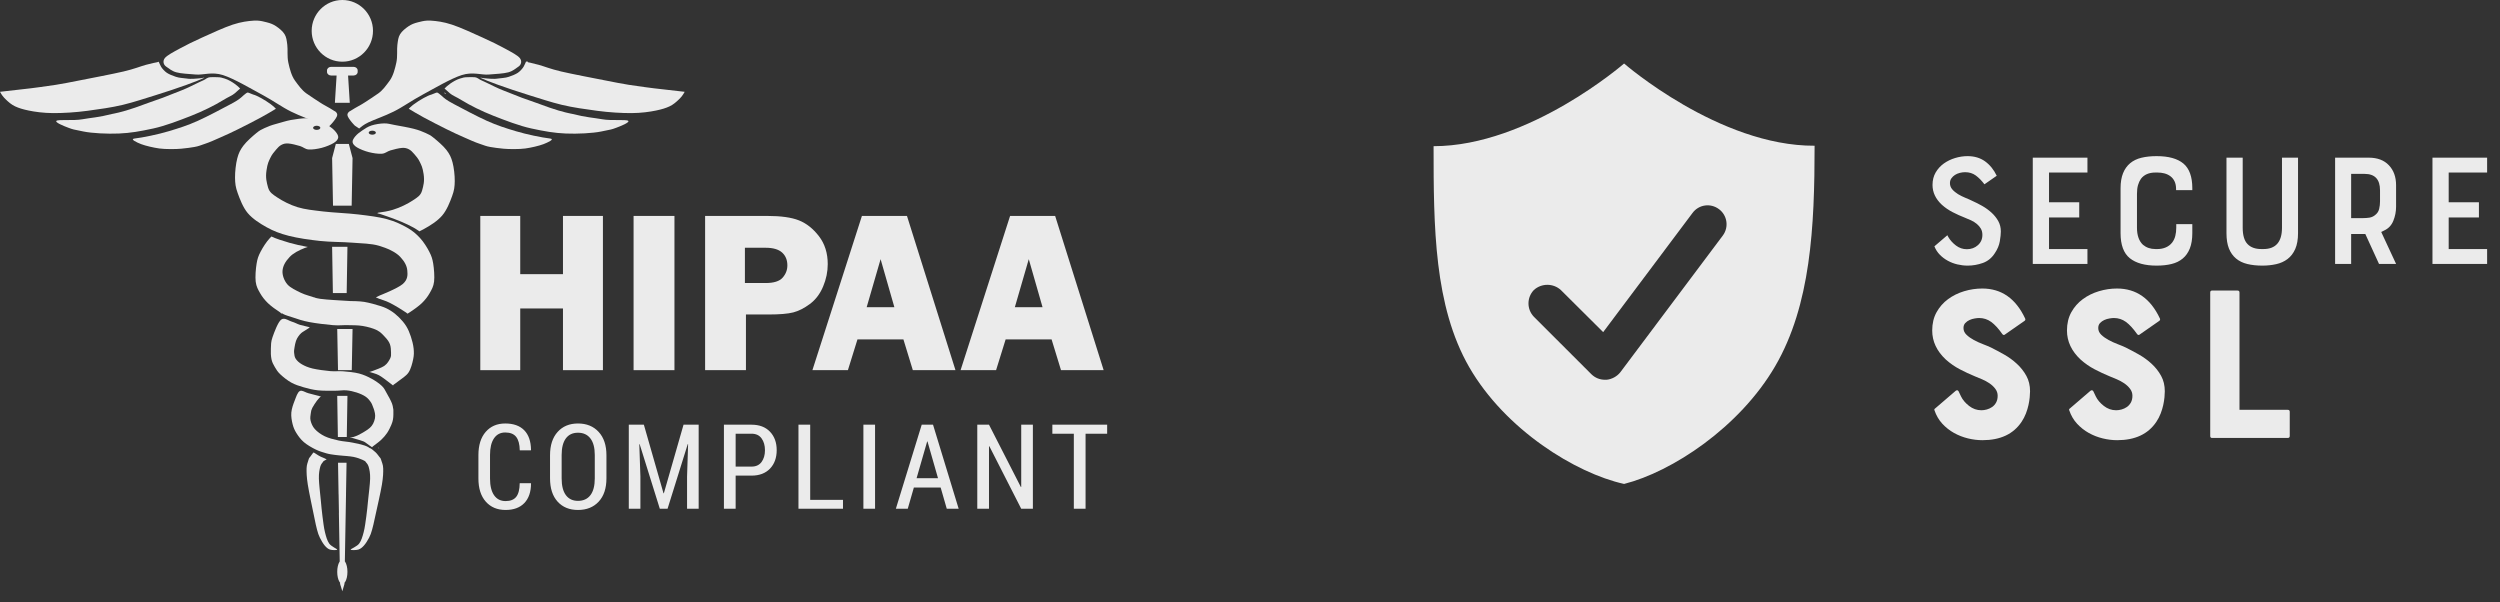
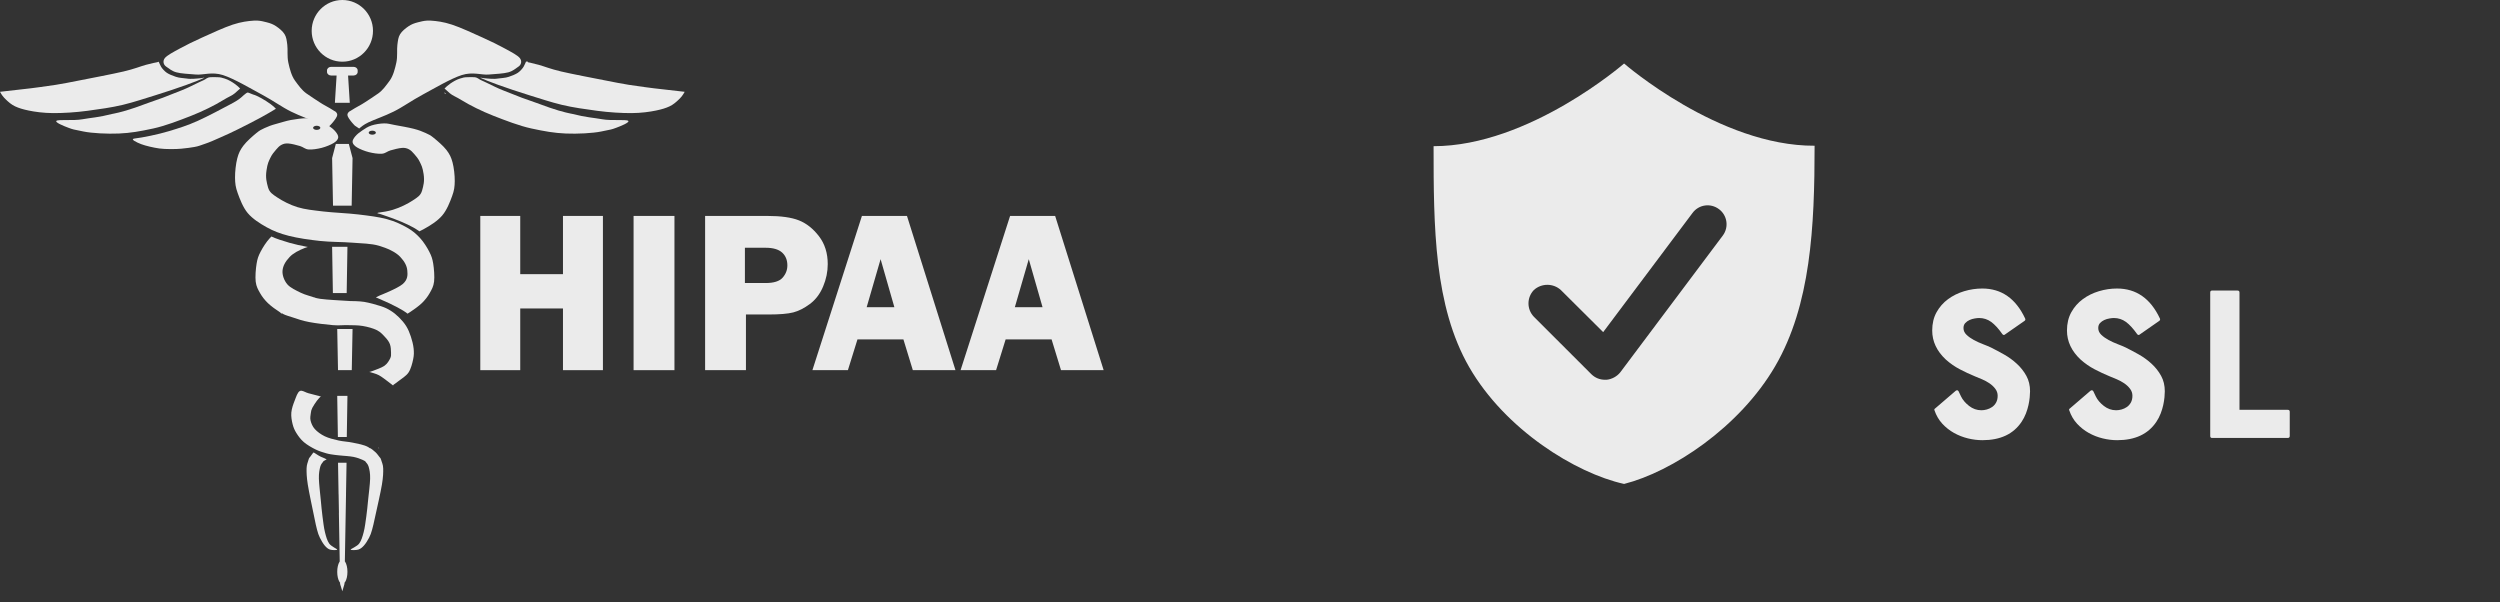
<svg xmlns="http://www.w3.org/2000/svg" width="137px" height="33px" viewBox="0 0 137 33" version="1.1">
  <rect x="0" y="0" width="137" height="33" fill="#333333" stroke="none" />
  <title>Group 14</title>
  <desc>Created with Sketch.</desc>
  <g id="Page-1" stroke="none" stroke-width="1" fill="none" fill-rule="evenodd" opacity="0.9">
    <g id="blob" transform="translate(-1032, -554)" fill="#FFFFFF">
      <g id="Group-14" transform="translate(1032, 554)">
        <g id="Group-10" transform="translate(78.56, 3.48)" fill-rule="nonzero">
          <path d="M10.44,0 C10.44,0 5.233,4.531 0,4.531 C0,8.96 0.026,13.286 1.953,16.64 C3.931,20.07 7.784,22.451 10.44,23.04 C13.07,22.374 16.766,19.942 18.719,16.589 C20.672,13.235 20.88,8.96 20.88,4.506 C15.647,4.531 10.44,0 10.44,0 Z M15.855,9.421 L10.232,16.922 C10.049,17.152 9.763,17.306 9.477,17.331 C9.451,17.331 9.425,17.331 9.399,17.331 C9.112,17.331 8.852,17.229 8.644,17.024 L5.493,13.875 C5.103,13.466 5.103,12.826 5.493,12.416 C5.91,12.032 6.561,12.032 6.977,12.416 L9.294,14.72 L14.189,8.192 C14.527,7.731 15.178,7.629 15.647,7.987 C16.09,8.32 16.194,8.96 15.855,9.421 Z" id="Shape" />
          <path d="M30.545,15.563 C30.773,15.677 31.014,15.806 31.267,15.948 C31.52,16.091 31.752,16.26 31.964,16.456 C32.177,16.652 32.35,16.872 32.485,17.117 C32.619,17.362 32.687,17.644 32.687,17.962 C32.687,18.052 32.68,18.162 32.668,18.292 C32.656,18.423 32.634,18.564 32.601,18.715 C32.568,18.866 32.521,19.021 32.46,19.18 C32.399,19.339 32.319,19.492 32.221,19.639 C31.773,20.308 31.059,20.642 30.079,20.642 C29.818,20.642 29.553,20.61 29.284,20.544 C29.015,20.479 28.76,20.379 28.519,20.245 C28.278,20.11 28.064,19.941 27.876,19.737 C27.689,19.533 27.546,19.288 27.448,19.002 C27.432,18.961 27.444,18.929 27.485,18.904 L28.611,17.937 C28.676,17.888 28.729,17.897 28.77,17.962 C28.786,17.994 28.804,18.033 28.825,18.078 C28.845,18.123 28.872,18.178 28.904,18.243 C28.994,18.431 29.141,18.604 29.345,18.764 C29.549,18.923 29.773,19.002 30.018,19.002 C30.116,19.002 30.216,18.988 30.318,18.959 C30.42,18.931 30.516,18.886 30.606,18.825 C30.696,18.764 30.769,18.682 30.826,18.58 C30.883,18.478 30.912,18.354 30.912,18.207 C30.912,18.068 30.869,17.941 30.783,17.827 C30.698,17.713 30.591,17.613 30.465,17.527 C30.339,17.442 30.204,17.368 30.061,17.307 C29.918,17.246 29.786,17.191 29.663,17.142 C29.386,17.028 29.11,16.899 28.837,16.756 C28.564,16.613 28.309,16.436 28.072,16.224 C27.574,15.759 27.325,15.228 27.325,14.633 C27.325,14.249 27.405,13.914 27.564,13.629 C27.723,13.343 27.933,13.105 28.194,12.913 C28.456,12.721 28.749,12.576 29.076,12.478 C29.402,12.38 29.733,12.331 30.067,12.331 C31.12,12.331 31.903,12.878 32.417,13.972 C32.442,14.029 32.43,14.074 32.381,14.106 L31.291,14.865 C31.25,14.89 31.21,14.877 31.169,14.828 C30.957,14.526 30.753,14.304 30.557,14.161 C30.361,14.019 30.141,13.947 29.896,13.947 C29.831,13.947 29.749,13.955 29.651,13.972 C29.553,13.988 29.459,14.016 29.37,14.057 C29.28,14.098 29.202,14.153 29.137,14.223 C29.072,14.292 29.039,14.384 29.039,14.498 C29.039,14.637 29.094,14.759 29.204,14.865 C29.314,14.971 29.449,15.067 29.608,15.153 C29.767,15.238 29.933,15.314 30.104,15.379 C30.275,15.444 30.422,15.506 30.545,15.563 Z M37.929,15.563 C38.158,15.677 38.399,15.806 38.652,15.948 C38.904,16.091 39.137,16.26 39.349,16.456 C39.561,16.652 39.735,16.872 39.869,17.117 C40.004,17.362 40.071,17.644 40.071,17.962 C40.071,18.052 40.065,18.162 40.053,18.292 C40.041,18.423 40.018,18.564 39.986,18.715 C39.953,18.866 39.906,19.021 39.845,19.18 C39.784,19.339 39.704,19.492 39.606,19.639 C39.157,20.308 38.443,20.642 37.464,20.642 C37.203,20.642 36.938,20.61 36.669,20.544 C36.399,20.479 36.144,20.379 35.904,20.245 C35.663,20.11 35.449,19.941 35.261,19.737 C35.073,19.533 34.931,19.288 34.833,19.002 C34.816,18.961 34.829,18.929 34.869,18.904 L35.995,17.937 C36.061,17.888 36.114,17.897 36.155,17.962 C36.171,17.994 36.189,18.033 36.21,18.078 C36.23,18.123 36.257,18.178 36.289,18.243 C36.379,18.431 36.526,18.604 36.73,18.764 C36.934,18.923 37.158,19.002 37.403,19.002 C37.501,19.002 37.601,18.988 37.703,18.959 C37.805,18.931 37.901,18.886 37.991,18.825 C38.08,18.764 38.154,18.682 38.211,18.58 C38.268,18.478 38.297,18.354 38.297,18.207 C38.297,18.068 38.254,17.941 38.168,17.827 C38.082,17.713 37.976,17.613 37.85,17.527 C37.723,17.442 37.589,17.368 37.446,17.307 C37.303,17.246 37.17,17.191 37.048,17.142 C36.771,17.028 36.495,16.899 36.222,16.756 C35.949,16.613 35.694,16.436 35.457,16.224 C34.959,15.759 34.71,15.228 34.71,14.633 C34.71,14.249 34.79,13.914 34.949,13.629 C35.108,13.343 35.318,13.105 35.579,12.913 C35.84,12.721 36.134,12.576 36.461,12.478 C36.787,12.38 37.117,12.331 37.452,12.331 C38.505,12.331 39.288,12.878 39.802,13.972 C39.827,14.029 39.814,14.074 39.765,14.106 L38.676,14.865 C38.635,14.89 38.594,14.877 38.554,14.828 C38.341,14.526 38.137,14.304 37.942,14.161 C37.746,14.019 37.525,13.947 37.281,13.947 C37.215,13.947 37.134,13.955 37.036,13.972 C36.938,13.988 36.844,14.016 36.754,14.057 C36.665,14.098 36.587,14.153 36.522,14.223 C36.456,14.292 36.424,14.384 36.424,14.498 C36.424,14.637 36.479,14.759 36.589,14.865 C36.699,14.971 36.834,15.067 36.993,15.153 C37.152,15.238 37.317,15.314 37.489,15.379 C37.66,15.444 37.807,15.506 37.929,15.563 Z M44.053,12.442 C44.127,12.442 44.164,12.478 44.164,12.552 L44.164,18.978 L46.807,18.978 C46.881,18.978 46.918,19.014 46.918,19.088 L46.918,20.41 C46.918,20.483 46.881,20.52 46.807,20.52 L42.658,20.52 C42.593,20.52 42.56,20.483 42.56,20.41 L42.56,12.552 C42.56,12.478 42.593,12.442 42.658,12.442 L44.053,12.442 Z" id="SSL" />
-           <path d="M30.758,10.392 C30.59,10.655 30.37,10.834 30.099,10.931 C29.827,11.027 29.551,11.076 29.27,11.076 C29.083,11.076 28.896,11.054 28.709,11.01 C28.521,10.967 28.345,10.899 28.18,10.809 C28.014,10.719 27.868,10.608 27.74,10.477 C27.612,10.346 27.514,10.193 27.445,10.018 L28.156,9.41 L28.203,9.503 C28.309,9.684 28.451,9.842 28.629,9.976 C28.807,10.11 29.005,10.177 29.223,10.177 C29.46,10.177 29.662,10.104 29.827,9.957 C29.992,9.811 30.075,9.622 30.075,9.391 C30.075,9.26 30.047,9.146 29.991,9.049 C29.935,8.953 29.861,8.867 29.771,8.792 C29.68,8.717 29.576,8.652 29.457,8.595 C29.339,8.539 29.214,8.486 29.083,8.436 C28.89,8.361 28.682,8.268 28.461,8.155 C28.239,8.043 28.038,7.906 27.857,7.744 C27.514,7.425 27.342,7.063 27.342,6.658 C27.342,6.396 27.4,6.166 27.515,5.97 C27.631,5.773 27.78,5.61 27.964,5.478 C28.149,5.347 28.354,5.248 28.582,5.179 C28.81,5.11 29.036,5.076 29.261,5.076 C29.635,5.076 29.955,5.171 30.22,5.361 C30.485,5.552 30.699,5.815 30.861,6.152 L30.187,6.62 C30.038,6.421 29.88,6.26 29.715,6.138 C29.549,6.017 29.354,5.956 29.13,5.956 C29.036,5.956 28.939,5.968 28.84,5.993 C28.74,6.018 28.651,6.056 28.573,6.106 C28.495,6.156 28.429,6.218 28.376,6.293 C28.323,6.368 28.297,6.455 28.297,6.555 C28.297,6.686 28.34,6.801 28.428,6.901 C28.515,7.001 28.621,7.088 28.746,7.163 C28.871,7.238 29.007,7.305 29.153,7.365 C29.3,7.424 29.429,7.482 29.542,7.538 C29.71,7.613 29.885,7.701 30.066,7.804 C30.247,7.907 30.414,8.028 30.567,8.165 C30.719,8.302 30.844,8.457 30.941,8.628 C31.038,8.8 31.086,8.992 31.086,9.204 C31.086,9.341 31.067,9.52 31.03,9.742 C30.992,9.963 30.902,10.18 30.758,10.392 Z M33.726,7.603 L35.382,7.603 L35.382,8.436 L33.726,8.436 L33.726,10.168 L35.832,10.168 L35.832,10.982 L32.836,10.982 L32.836,5.16 L35.832,5.16 L35.832,5.975 L33.726,5.975 L33.726,7.603 Z M39.669,5.975 L39.557,5.975 C39.201,5.975 38.936,6.09 38.761,6.321 C38.693,6.421 38.64,6.536 38.602,6.667 C38.565,6.798 38.546,6.957 38.546,7.145 L38.546,8.998 C38.546,9.416 38.655,9.728 38.874,9.934 C39.061,10.09 39.288,10.168 39.557,10.168 L39.669,10.168 C39.831,10.168 39.983,10.138 40.123,10.079 C40.263,10.02 40.38,9.931 40.474,9.812 C40.555,9.706 40.613,9.584 40.647,9.447 C40.682,9.31 40.699,9.16 40.699,8.998 L40.699,8.801 L41.579,8.801 L41.579,9.297 C41.579,9.628 41.533,9.907 41.443,10.135 C41.352,10.363 41.223,10.547 41.054,10.687 C40.886,10.828 40.682,10.928 40.441,10.987 C40.201,11.046 39.928,11.076 39.622,11.076 C38.98,11.076 38.49,10.94 38.153,10.669 C37.816,10.397 37.647,9.94 37.647,9.297 L37.647,6.836 C37.647,6.511 37.693,6.237 37.783,6.012 C37.874,5.787 38.003,5.605 38.172,5.464 C38.34,5.324 38.546,5.224 38.789,5.165 C39.033,5.106 39.31,5.076 39.622,5.076 C40.278,5.076 40.767,5.212 41.092,5.483 C41.416,5.755 41.579,6.205 41.579,6.836 L41.579,6.939 L40.689,6.939 L40.689,6.882 C40.689,6.714 40.661,6.572 40.605,6.457 C40.549,6.341 40.473,6.248 40.376,6.176 C40.279,6.104 40.17,6.053 40.048,6.021 C39.927,5.99 39.8,5.975 39.669,5.975 Z M47.372,9.297 C47.372,9.647 47.321,9.937 47.218,10.168 C47.115,10.399 46.975,10.581 46.797,10.715 C46.619,10.85 46.411,10.943 46.174,10.996 C45.937,11.049 45.684,11.076 45.416,11.076 C45.11,11.076 44.836,11.046 44.592,10.987 C44.349,10.928 44.143,10.828 43.975,10.687 C43.806,10.547 43.677,10.364 43.586,10.14 C43.496,9.915 43.451,9.634 43.451,9.297 L43.451,5.16 L44.34,5.16 L44.34,8.998 C44.34,9.41 44.427,9.708 44.602,9.892 C44.777,10.076 45.029,10.168 45.36,10.168 L45.472,10.168 C46.152,10.168 46.493,9.778 46.493,8.998 L46.493,5.16 L47.372,5.16 L47.372,9.297 Z M51.809,10.982 L51.06,9.344 L50.283,9.344 L50.283,10.982 L49.404,10.982 L49.404,5.16 L51.247,5.16 C51.722,5.16 52.09,5.299 52.352,5.577 C52.614,5.854 52.745,6.218 52.745,6.667 L52.745,7.847 C52.745,8.115 52.695,8.372 52.595,8.619 C52.495,8.865 52.33,9.042 52.099,9.148 L51.931,9.232 L52.745,10.982 L51.809,10.982 Z M51.023,6.049 L50.283,6.049 L50.283,8.474 L50.892,8.474 C51.048,8.474 51.18,8.464 51.29,8.446 C51.399,8.427 51.497,8.383 51.584,8.315 C51.709,8.221 51.787,8.106 51.818,7.968 C51.85,7.831 51.865,7.694 51.865,7.556 L51.865,6.948 C51.865,6.349 51.584,6.049 51.023,6.049 Z M55.628,7.603 L57.285,7.603 L57.285,8.436 L55.628,8.436 L55.628,10.168 L57.734,10.168 L57.734,10.982 L54.739,10.982 L54.739,5.16 L57.734,5.16 L57.734,5.975 L55.628,5.975 L55.628,7.603 Z" id="SECURE" />
        </g>
        <g id="Group-12">
          <g id="Group-11">
            <polyline id="Fill-1" points="28.509 16.904 30.851 16.904 30.851 20.285 33.04 20.285 33.04 11.833 30.851 11.833 30.851 15.024 28.509 15.024 28.509 11.833 26.32 11.833 26.32 20.285 28.509 20.285 28.509 16.904" />
            <polygon id="Fill-2" points="34.72 20.285 36.96 20.285 36.96 11.833 34.72 11.833" />
            <path d="M48.257,14.202 L49.012,16.836 L47.493,16.836 L48.257,14.202 Z M46.465,20.285 L46.989,18.599 L49.507,18.599 L50.023,20.285 L52.36,20.285 L49.702,11.833 L47.233,11.833 L44.52,20.285 L46.465,20.285 L46.465,20.285 Z" id="Fill-12" />
            <path d="M56.377,14.202 L57.132,16.836 L55.613,16.836 L56.377,14.202 Z M55.109,18.599 L57.627,18.599 L58.143,20.285 L60.48,20.285 L57.822,11.833 L55.353,11.833 L52.64,20.285 L54.585,20.285 L55.109,18.599 L55.109,18.599 Z" id="Fill-13" />
            <path d="M42.888,15.216 C42.715,15.412 42.405,15.51 41.96,15.51 L40.821,15.51 L40.821,13.577 L41.954,13.577 C42.363,13.577 42.664,13.664 42.858,13.838 C43.051,14.013 43.148,14.248 43.148,14.543 C43.148,14.796 43.061,15.02 42.888,15.216 Z M45.36,14.473 C45.36,13.871 45.199,13.362 44.879,12.945 C44.558,12.529 44.193,12.239 43.783,12.077 C43.373,11.914 42.794,11.833 42.046,11.833 L38.64,11.833 L38.64,20.285 L40.878,20.285 L40.878,17.234 L42.121,17.234 C42.727,17.234 43.177,17.196 43.471,17.12 C43.765,17.044 44.068,16.891 44.38,16.659 C44.693,16.427 44.934,16.11 45.104,15.708 C45.275,15.305 45.36,14.894 45.36,14.473 L45.36,14.473 Z" id="Fill-14" />
            <path d="M18.524,25.357 L18.991,25.357 L18.961,27.091 L18.962,27.091 L18.898,30.765 L18.916,30.788 C18.991,30.907 19.04,31.109 19.04,31.337 C19.04,31.566 18.991,31.768 18.916,31.887 L18.878,31.936 L18.877,32 L18.76,32.4 L18.638,32 L18.637,31.93 L18.603,31.887 C18.529,31.768 18.48,31.566 18.48,31.337 C18.48,31.109 18.529,30.907 18.603,30.788 L18.617,30.771 L18.571,28.098 L18.574,28.098 L18.556,27.096 L18.554,27.096 L18.524,25.357" id="Fill-15" />
            <path d="M17.184,24.793 L17.213,24.808 C17.348,24.895 17.532,25.023 17.722,25.088 C17.769,25.104 17.83,25.138 17.895,25.174 L17.903,25.178 L17.86,25.197 C17.83,25.212 17.76,25.25 17.741,25.262 L17.727,25.274 L17.726,25.276 C17.69,25.345 17.593,25.413 17.551,25.572 C17.509,25.732 17.467,25.933 17.475,26.231 C17.482,26.529 17.545,27.042 17.577,27.385 C17.61,27.729 17.632,27.994 17.671,28.29 C17.709,28.587 17.747,28.915 17.808,29.164 C17.87,29.414 17.929,29.628 18.041,29.788 C18.153,29.947 18.478,30.079 18.48,30.118 C18.482,30.156 18.201,30.155 18.087,30.118 C17.973,30.081 17.889,30.006 17.796,29.898 C17.703,29.789 17.598,29.609 17.528,29.464 C17.457,29.319 17.427,29.224 17.374,29.029 C17.321,28.834 17.297,28.708 17.212,28.295 C17.128,27.883 16.936,26.993 16.867,26.555 C16.799,26.117 16.797,25.885 16.801,25.667 C16.806,25.449 16.874,25.326 16.892,25.245 C16.911,25.165 16.906,25.201 16.912,25.183 L16.923,25.148 C16.923,25.147 16.923,25.147 16.923,25.147 C16.937,25.091 16.942,25.109 16.988,25.047 C17.022,25.001 17.076,24.918 17.136,24.845 L17.184,24.793" id="Fill-16" />
            <path d="M20.733,24.524 L20.757,24.537 C20.814,24.581 20.738,24.585 20.733,24.524" id="Fill-17" />
            <path d="M17.346,21.72 L17.409,21.724 C17.462,21.737 17.468,21.753 17.358,21.723 L17.346,21.72" id="Fill-18" />
            <polyline id="Fill-19" points="18.48 21.694 19.04 21.694 19.004 23.948 18.516 23.948 18.48 21.694" />
            <path d="M16.53,21.414 C16.636,21.427 16.761,21.513 16.905,21.55 L17.578,21.726 L17.607,21.734 L17.589,21.733 C17.577,21.734 17.564,21.738 17.555,21.748 C17.52,21.786 17.443,21.856 17.369,21.956 C17.296,22.057 17.17,22.238 17.114,22.351 C17.058,22.465 17.048,22.519 17.033,22.636 C17.017,22.753 16.984,22.907 17.021,23.053 C17.058,23.2 17.124,23.371 17.253,23.514 C17.383,23.657 17.582,23.805 17.799,23.909 C18.016,24.013 18.296,24.081 18.554,24.139 C18.811,24.198 19.072,24.2 19.343,24.26 C19.614,24.32 19.938,24.366 20.179,24.501 L20.266,24.56 L20.267,24.559 C20.314,24.553 20.488,24.7 20.577,24.782 C20.666,24.864 20.752,24.99 20.801,25.052 C20.849,25.113 20.854,25.096 20.869,25.152 C20.869,25.152 20.869,25.152 20.869,25.152 L20.881,25.187 C20.887,25.205 20.882,25.169 20.902,25.25 C20.921,25.33 20.994,25.453 20.999,25.671 C21.003,25.889 21.001,26.12 20.929,26.558 C20.856,26.996 20.652,27.885 20.562,28.297 C20.472,28.709 20.446,28.835 20.39,29.03 C20.334,29.224 20.302,29.32 20.227,29.465 C20.152,29.61 20.041,29.789 19.942,29.898 C19.843,30.007 19.754,30.081 19.633,30.118 C19.512,30.155 19.213,30.156 19.215,30.118 C19.217,30.08 19.563,29.947 19.682,29.788 C19.801,29.629 19.863,29.414 19.929,29.165 C19.994,28.916 20.034,28.588 20.075,28.292 C20.116,27.996 20.14,27.731 20.174,27.388 C20.209,27.045 20.276,26.533 20.283,26.235 C20.291,25.937 20.247,25.735 20.202,25.576 C20.158,25.417 20.055,25.35 20.016,25.28 L20.015,25.278 L20,25.267 C19.98,25.254 19.906,25.217 19.874,25.202 C19.746,25.142 19.559,25.077 19.378,25.039 C19.196,25.001 18.786,24.973 18.786,24.973 C18.616,24.955 18.507,24.951 18.356,24.929 C18.205,24.907 18.06,24.893 17.88,24.841 C17.7,24.79 17.482,24.724 17.277,24.622 C17.072,24.52 16.822,24.375 16.65,24.227 C16.478,24.079 16.346,23.898 16.243,23.733 C16.141,23.569 16.081,23.428 16.034,23.24 C15.988,23.051 15.945,22.819 15.965,22.604 C15.984,22.388 16.075,22.135 16.151,21.945 C16.226,21.755 16.303,21.496 16.429,21.43 C16.461,21.413 16.494,21.409 16.53,21.414" id="Fill-20" />
            <polyline id="Fill-21" points="18.48 18.031 19.32 18.031 19.277 20.285 18.523 20.285 18.48 18.031" />
-             <path d="M16.909,17.989 C16.869,18.018 16.735,18.098 16.668,18.142 C16.601,18.186 16.561,18.203 16.508,18.252 C16.454,18.301 16.395,18.367 16.347,18.438 C16.299,18.51 16.255,18.581 16.221,18.68 C16.186,18.779 16.158,18.921 16.141,19.031 C16.123,19.141 16.106,19.232 16.118,19.338 C16.129,19.444 16.139,19.563 16.209,19.667 C16.28,19.771 16.389,19.876 16.542,19.964 C16.695,20.051 16.869,20.132 17.127,20.194 C17.386,20.256 17.81,20.311 18.091,20.337 C18.373,20.362 18.55,20.326 18.814,20.348 C19.078,20.37 19.417,20.401 19.675,20.468 C19.933,20.536 20.155,20.64 20.364,20.754 C20.572,20.867 20.788,21.017 20.926,21.149 C21.064,21.28 21.098,21.385 21.19,21.544 C21.282,21.703 21.419,21.95 21.477,22.103 C21.505,22.18 21.524,22.249 21.533,22.309 L21.536,22.353 L21.552,22.41 C21.555,22.432 21.555,22.455 21.557,22.487 C21.561,22.551 21.561,22.644 21.557,22.729 C21.553,22.813 21.553,22.899 21.534,22.992 C21.515,23.085 21.496,23.166 21.442,23.288 C21.389,23.411 21.307,23.59 21.213,23.727 C21.119,23.864 21.01,23.989 20.88,24.111 C20.75,24.234 20.515,24.396 20.433,24.462 C20.412,24.479 20.402,24.491 20.398,24.5 L20.396,24.511 L20.387,24.506 C20.335,24.482 20.201,24.373 20.123,24.32 C20.044,24.267 20.014,24.23 19.916,24.188 C19.819,24.146 19.645,24.1 19.537,24.067 C19.43,24.034 19.335,24.007 19.274,23.99 C19.212,23.974 19.155,23.976 19.17,23.969 C19.186,23.961 19.287,23.969 19.365,23.947 C19.444,23.925 19.536,23.888 19.641,23.837 C19.746,23.786 19.891,23.705 19.996,23.639 C20.102,23.574 20.197,23.511 20.272,23.442 C20.346,23.372 20.398,23.308 20.444,23.222 C20.49,23.136 20.53,23.021 20.547,22.926 C20.564,22.831 20.563,22.752 20.547,22.652 C20.54,22.601 20.526,22.548 20.51,22.492 L20.483,22.41 L20.483,22.409 C20.436,22.305 20.402,22.165 20.341,22.07 C20.258,21.944 20.174,21.834 20.042,21.741 C19.91,21.648 19.727,21.569 19.549,21.511 C19.371,21.452 19.172,21.406 18.975,21.39 C18.778,21.374 18.625,21.412 18.367,21.412 C18.109,21.412 17.713,21.421 17.426,21.39 C17.139,21.359 16.89,21.297 16.645,21.225 C16.401,21.154 16.171,21.081 15.957,20.962 C15.743,20.843 15.509,20.653 15.36,20.512 C15.211,20.371 15.142,20.254 15.062,20.117 C14.981,19.98 14.915,19.859 14.878,19.689 C14.842,19.519 14.834,19.3 14.844,19.097 C14.853,18.894 14.842,18.735 14.936,18.471 C15.029,18.208 15.23,17.658 15.406,17.517 C15.45,17.482 15.498,17.468 15.548,17.468 C15.697,17.468 15.862,17.591 15.991,17.626 C16.163,17.674 16.274,17.751 16.439,17.802 C16.603,17.853 16.9,17.906 16.978,17.934" id="Fill-22" />
            <polyline id="Fill-23" points="18.2 13.523 19.04 13.523 18.998 16.059 18.242 16.059 18.2 13.523" />
            <path d="M14.874,12.96 L14.883,12.963 C15.064,13.06 15.54,13.213 15.878,13.31 C16.174,13.394 16.515,13.468 16.796,13.52 L16.869,13.533 L16.704,13.588 C16.375,13.714 16.063,13.881 15.876,14.079 C15.627,14.342 15.507,14.577 15.483,14.826 C15.46,15.075 15.57,15.368 15.737,15.571 C15.904,15.774 16.241,15.924 16.486,16.044 C16.73,16.165 17.108,16.253 17.204,16.295 L17.206,16.296 L17.203,16.301 L17.214,16.303 L17.23,16.307 L17.206,16.296 L17.207,16.295 C17.207,16.294 17.207,16.292 17.211,16.29 C17.217,16.287 17.248,16.302 17.275,16.316 L17.282,16.32 L17.373,16.343 C17.428,16.356 17.485,16.367 17.541,16.375 C17.766,16.409 18.029,16.422 18.304,16.443 L19.195,16.498 C19.195,16.498 19.679,16.497 19.959,16.543 C20.238,16.59 20.632,16.698 20.873,16.778 C21.114,16.858 21.239,16.921 21.405,17.024 C21.57,17.126 21.725,17.251 21.867,17.393 C22.01,17.535 22.153,17.699 22.261,17.874 C22.369,18.049 22.448,18.241 22.515,18.444 C22.583,18.647 22.644,18.886 22.666,19.093 C22.687,19.3 22.689,19.466 22.642,19.685 C22.596,19.905 22.519,20.215 22.388,20.412 C22.257,20.61 21.993,20.759 21.856,20.871 C21.719,20.983 21.621,21.042 21.567,21.083 C21.513,21.124 21.584,21.147 21.532,21.117 C21.532,21.117 21.383,20.998 21.254,20.904 C21.125,20.811 20.921,20.643 20.757,20.558 C20.593,20.472 20.356,20.42 20.271,20.39 C20.271,20.39 20.221,20.39 20.248,20.379 C20.248,20.379 20.296,20.379 20.433,20.323 C20.57,20.267 20.911,20.157 21.069,20.043 C21.227,19.93 21.322,19.762 21.382,19.641 C21.441,19.52 21.43,19.445 21.428,19.316 C21.426,19.188 21.42,19.005 21.37,18.869 C21.32,18.733 21.245,18.629 21.127,18.5 C21.009,18.372 20.873,18.204 20.664,18.098 C20.456,17.991 20.148,17.909 19.878,17.863 C19.608,17.816 19.317,17.825 19.045,17.818 C18.773,17.811 18.596,17.846 18.247,17.818 C17.898,17.79 17.313,17.719 16.951,17.65 C16.588,17.581 16.326,17.492 16.072,17.404 C15.881,17.339 15.641,17.278 15.511,17.204 L15.461,17.169 L15.444,17.176 C15.388,17.195 15.42,17.156 15.313,17.091 C15.171,17.004 14.86,16.785 14.684,16.614 C14.508,16.443 14.366,16.263 14.254,16.066 C14.142,15.87 14.045,15.704 14.012,15.435 C13.98,15.166 14.016,14.726 14.061,14.453 C14.105,14.18 14.157,14.032 14.278,13.798 C14.399,13.565 14.585,13.268 14.786,13.05 L14.874,12.96" id="Fill-24" />
            <polyline id="Fill-25" points="18.403 7.889 19.117 7.889 19.32 8.663 19.271 11.27 18.249 11.27 18.2 8.663 18.403 7.889" />
            <path d="M19.348,7.067 L19.364,7.091 C19.363,7.094 19.358,7.092 19.351,7.085 L19.348,7.067" id="Fill-26" />
            <path d="M17.971,7.06 L17.954,7.091 C17.941,7.105 17.931,7.099 17.96,7.07 L17.971,7.06" id="Fill-27" />
-             <path d="M17.356,6.891 C17.466,6.891 17.555,6.942 17.555,7.004 C17.555,7.067 17.466,7.118 17.356,7.118 C17.246,7.118 17.157,7.067 17.157,7.004 C17.157,6.942 17.246,6.891 17.356,6.891 Z M23.74,14.446 C23.695,14.173 23.643,14.024 23.522,13.79 C23.402,13.556 23.217,13.259 23.015,13.04 C22.814,12.822 22.617,12.65 22.316,12.478 C22.014,12.306 21.652,12.131 21.206,12.01 C20.759,11.888 20.22,11.822 19.637,11.752 C19.054,11.682 18.262,11.654 17.707,11.588 C17.152,11.521 16.723,11.48 16.307,11.354 C15.891,11.227 15.479,11.009 15.21,10.83 C14.94,10.65 14.77,10.549 14.69,10.276 C14.61,9.979 14.544,9.743 14.604,9.339 C14.663,8.934 14.725,8.847 14.811,8.659 C14.897,8.471 15.017,8.331 15.119,8.211 C15.221,8.091 15.309,7.996 15.423,7.938 C15.536,7.88 15.631,7.852 15.8,7.863 C15.97,7.873 16.255,7.948 16.441,8.003 C16.625,8.058 16.712,8.174 16.91,8.191 C17.108,8.207 17.401,8.161 17.63,8.102 C17.859,8.043 18.135,7.93 18.286,7.836 C18.436,7.743 18.518,7.645 18.534,7.54 C18.55,7.435 18.471,7.316 18.382,7.207 C18.294,7.097 18.152,6.983 18.003,6.881 C17.854,6.78 17.692,6.664 17.489,6.597 C17.287,6.531 17.007,6.484 16.79,6.48 C16.572,6.476 16.207,6.527 15.933,6.577 C15.66,6.628 15.43,6.711 15.149,6.785 C14.867,6.859 14.682,6.933 14.497,7.019 C14.312,7.105 14.232,7.14 14.039,7.3 C13.845,7.46 13.512,7.749 13.339,7.98 C13.166,8.21 13.077,8.39 13.001,8.683 C12.925,8.975 12.876,9.421 12.88,9.737 C12.884,10.053 12.908,10.256 13.025,10.58 C13.142,10.904 13.315,11.369 13.58,11.682 C13.845,11.994 14.242,12.248 14.616,12.455 C14.99,12.662 15.337,12.798 15.824,12.923 C16.311,13.048 16.958,13.142 17.538,13.204 C18.117,13.267 18.76,13.254 19.299,13.298 C19.838,13.342 20.333,13.339 20.771,13.468 C21.21,13.596 21.68,13.807 21.928,14.071 C22.176,14.335 22.297,14.57 22.32,14.82 C22.343,15.069 22.353,15.321 22.067,15.567 C21.781,15.812 20.819,16.188 20.819,16.188 L20.601,16.293 L20.605,16.299 C20.613,16.306 20.714,16.347 20.779,16.373 C20.909,16.426 21.114,16.47 21.375,16.602 C21.636,16.734 22.1,17.016 22.266,17.135 C22.349,17.195 22.278,17.226 22.49,17.09 C22.63,16.999 22.942,16.782 23.118,16.611 C23.294,16.44 23.435,16.26 23.546,16.063 C23.658,15.866 23.756,15.7 23.788,15.43 C23.82,15.161 23.784,14.72 23.74,14.446 L23.74,14.446 Z" id="Fill-28" />
+             <path d="M17.356,6.891 C17.466,6.891 17.555,6.942 17.555,7.004 C17.555,7.067 17.466,7.118 17.356,7.118 C17.246,7.118 17.157,7.067 17.157,7.004 C17.157,6.942 17.246,6.891 17.356,6.891 Z M23.74,14.446 C23.695,14.173 23.643,14.024 23.522,13.79 C23.402,13.556 23.217,13.259 23.015,13.04 C22.814,12.822 22.617,12.65 22.316,12.478 C22.014,12.306 21.652,12.131 21.206,12.01 C20.759,11.888 20.22,11.822 19.637,11.752 C19.054,11.682 18.262,11.654 17.707,11.588 C17.152,11.521 16.723,11.48 16.307,11.354 C15.891,11.227 15.479,11.009 15.21,10.83 C14.94,10.65 14.77,10.549 14.69,10.276 C14.61,9.979 14.544,9.743 14.604,9.339 C14.663,8.934 14.725,8.847 14.811,8.659 C14.897,8.471 15.017,8.331 15.119,8.211 C15.221,8.091 15.309,7.996 15.423,7.938 C15.536,7.88 15.631,7.852 15.8,7.863 C15.97,7.873 16.255,7.948 16.441,8.003 C16.625,8.058 16.712,8.174 16.91,8.191 C17.108,8.207 17.401,8.161 17.63,8.102 C17.859,8.043 18.135,7.93 18.286,7.836 C18.436,7.743 18.518,7.645 18.534,7.54 C18.55,7.435 18.471,7.316 18.382,7.207 C18.294,7.097 18.152,6.983 18.003,6.881 C17.854,6.78 17.692,6.664 17.489,6.597 C17.287,6.531 17.007,6.484 16.79,6.48 C16.572,6.476 16.207,6.527 15.933,6.577 C15.66,6.628 15.43,6.711 15.149,6.785 C14.867,6.859 14.682,6.933 14.497,7.019 C14.312,7.105 14.232,7.14 14.039,7.3 C13.845,7.46 13.512,7.749 13.339,7.98 C13.166,8.21 13.077,8.39 13.001,8.683 C12.925,8.975 12.876,9.421 12.88,9.737 C12.884,10.053 12.908,10.256 13.025,10.58 C13.142,10.904 13.315,11.369 13.58,11.682 C13.845,11.994 14.242,12.248 14.616,12.455 C14.99,12.662 15.337,12.798 15.824,12.923 C16.311,13.048 16.958,13.142 17.538,13.204 C18.117,13.267 18.76,13.254 19.299,13.298 C19.838,13.342 20.333,13.339 20.771,13.468 C21.21,13.596 21.68,13.807 21.928,14.071 C22.176,14.335 22.297,14.57 22.32,14.82 C22.343,15.069 22.353,15.321 22.067,15.567 C21.781,15.812 20.819,16.188 20.819,16.188 L20.601,16.293 L20.605,16.299 C20.613,16.306 20.714,16.347 20.779,16.373 C21.636,16.734 22.1,17.016 22.266,17.135 C22.349,17.195 22.278,17.226 22.49,17.09 C22.63,16.999 22.942,16.782 23.118,16.611 C23.294,16.44 23.435,16.26 23.546,16.063 C23.658,15.866 23.756,15.7 23.788,15.43 C23.82,15.161 23.784,14.72 23.74,14.446 L23.74,14.446 Z" id="Fill-28" />
            <path d="M20.402,7.381 C20.293,7.381 20.204,7.332 20.204,7.271 C20.204,7.211 20.293,7.161 20.402,7.161 C20.511,7.161 20.599,7.211 20.599,7.271 C20.599,7.332 20.511,7.381 20.402,7.381 Z M24.8,8.902 C24.725,8.617 24.637,8.443 24.466,8.219 C24.294,7.995 23.964,7.714 23.773,7.559 C23.582,7.403 23.502,7.369 23.319,7.286 C23.136,7.202 22.953,7.13 22.674,7.058 C22.395,6.986 21.917,6.902 21.646,6.853 C21.376,6.804 21.264,6.758 21.049,6.762 C20.834,6.766 20.557,6.811 20.356,6.876 C20.156,6.941 19.995,7.053 19.848,7.152 C19.7,7.25 19.56,7.361 19.472,7.468 C19.385,7.574 19.306,7.69 19.322,7.792 C19.338,7.894 19.419,7.989 19.568,8.08 C19.717,8.171 19.99,8.281 20.217,8.338 C20.444,8.396 20.733,8.44 20.93,8.424 C21.126,8.408 21.212,8.295 21.395,8.242 C21.578,8.189 21.861,8.116 22.029,8.105 C22.197,8.095 22.29,8.122 22.403,8.179 C22.515,8.235 22.602,8.327 22.703,8.444 C22.804,8.561 22.923,8.697 23.008,8.879 C23.093,9.062 23.154,9.147 23.214,9.539 C23.273,9.932 23.207,10.162 23.128,10.45 C23.048,10.716 22.88,10.814 22.614,10.988 C22.347,11.163 21.939,11.374 21.527,11.497 C21.398,11.536 21.268,11.566 21.134,11.591 C20.999,11.617 20.86,11.638 20.713,11.657 L20.676,11.686 C20.862,11.727 20.96,11.773 21.15,11.835 C21.404,11.918 21.727,12.039 21.976,12.144 C22.225,12.248 22.469,12.365 22.644,12.462 C22.644,12.462 22.821,12.558 22.938,12.644 L22.981,12.678 L23.201,12.567 C23.571,12.366 23.964,12.119 24.227,11.816 C24.489,11.512 24.661,11.061 24.776,10.746 C24.892,10.431 24.916,10.234 24.92,9.926 C24.924,9.619 24.876,9.186 24.8,8.902 L24.8,8.902 Z" id="Fill-29" />
            <path d="M24.353,5.072 C24.362,5.073 24.377,5.081 24.4,5.099 L24.445,5.141 L24.417,5.142 C24.365,5.127 24.329,5.069 24.353,5.072" id="Fill-30" />
            <path d="M18.146,3.663 L19.374,3.663 C19.499,3.663 19.6,3.75 19.6,3.858 L19.6,3.943 C19.6,4.051 19.499,4.138 19.374,4.138 L19.074,4.138 L19.168,5.635 L18.352,5.635 L18.446,4.138 L18.146,4.138 C18.021,4.138 17.92,4.051 17.92,3.943 L17.92,3.858 C17.92,3.75 18.021,3.663 18.146,3.663" id="Fill-31" />
            <path d="M28.911,3.374 C28.929,3.386 28.935,3.412 28.904,3.46 L28.902,3.467 L28.846,3.444 C28.787,3.388 28.874,3.35 28.911,3.374" id="Fill-32" />
            <path d="M8.718,3.421 L8.714,3.413" id="Fill-33" />
            <path d="M13.568,5.071 C13.626,5.068 13.778,5.155 13.866,5.178 C14.007,5.215 14.14,5.285 14.312,5.376 C14.483,5.467 14.691,5.606 14.826,5.703 C14.961,5.8 15.12,5.957 15.12,5.957 L15.065,5.993 C14.93,6.072 14.649,6.248 14.312,6.429 C13.975,6.611 13.412,6.902 13.044,7.083 C12.677,7.265 12.411,7.386 12.108,7.519 C11.805,7.653 11.496,7.795 11.226,7.883 C10.957,7.97 10.901,8.011 10.653,8.054 C10.405,8.096 10.256,8.117 9.93,8.149 C9.652,8.177 9.062,8.182 8.735,8.137 C8.407,8.091 7.984,7.993 7.739,7.9 C7.494,7.806 7.103,7.623 7.369,7.592 C7.823,7.54 8.667,7.365 9.242,7.192 C9.818,7.02 10.276,6.874 10.836,6.623 C11.396,6.372 12.207,5.936 12.648,5.703 C13.088,5.47 13.167,5.387 13.355,5.217 C13.416,5.161 13.533,5.073 13.568,5.071" id="Fill-34" />
            <path d="M12.868,5.111 C12.725,5.238 12.526,5.301 12.199,5.504 C11.78,5.764 11.117,6.095 10.483,6.343 C9.85,6.591 9.059,6.899 8.397,7.041 C7.667,7.199 7.152,7.29 6.515,7.317 C5.879,7.345 5.039,7.301 4.579,7.207 C3.98,7.085 4.027,7.103 3.759,7.005 C3.526,6.919 2.978,6.701 3.096,6.619 C3.214,6.536 4.035,6.623 4.507,6.537 C4.979,6.451 5.38,6.44 6.166,6.24 C6.166,6.24 6.686,6.151 7.405,5.898 C7.836,5.747 8.381,5.54 8.925,5.355 C8.925,5.355 9.62,5.082 9.962,4.947 C10.303,4.812 10.51,4.697 10.709,4.605 C10.908,4.513 11.017,4.451 11.154,4.396 C11.291,4.341 11.334,4.246 11.527,4.231 C11.575,4.227 11.634,4.225 11.7,4.226 L11.897,4.23 C12.094,4.233 12.148,4.256 12.309,4.304 C12.523,4.368 12.716,4.494 12.847,4.583 C12.977,4.672 13.12,4.805 13.16,4.851" id="Fill-35" />
            <path d="M8.695,3.381 L8.699,3.388 C8.715,3.426 8.786,3.584 8.827,3.657 C8.874,3.741 9.019,3.908 9.142,3.989 C9.264,4.07 9.433,4.14 9.637,4.209 C9.842,4.279 10.034,4.272 10.207,4.301 C10.38,4.329 10.468,4.321 10.604,4.318 C10.739,4.315 10.928,4.289 11.02,4.283 C11.111,4.277 11.284,4.222 11.152,4.283 C11.02,4.344 10.667,4.492 10.226,4.648 C9.785,4.805 9.089,5.045 8.506,5.222 C7.923,5.398 7.359,5.594 6.732,5.745 C6.105,5.896 5.447,5.982 4.795,6.072 C4.143,6.161 3.435,6.201 2.909,6.198 C2.383,6.195 1.903,6.127 1.572,6.058 C1.241,5.988 1.04,5.926 0.832,5.83 C0.624,5.734 0.46,5.586 0.322,5.453 C0.183,5.32 0.101,5.216 0,5.031 L1.682,4.839 C1.682,4.839 2.615,4.721 3.062,4.648 C3.509,4.576 3.749,4.526 4.366,4.405 C4.984,4.283 6.162,4.06 6.767,3.918 C7.372,3.776 7.68,3.64 7.995,3.553 C8.31,3.466 8.54,3.426 8.657,3.397 L8.695,3.381" id="Fill-36" />
            <path d="M17.793,7.005 C17.71,6.948 17.631,6.851 17.323,6.702 C17.016,6.554 16.448,6.363 15.947,6.114 C15.445,5.866 14.98,5.52 14.359,5.187 C13.737,4.853 12.823,4.308 12.217,4.114 C11.61,3.92 11.14,4.119 10.743,4.085 C10.346,4.052 9.925,4.035 9.663,3.963 C9.402,3.89 9.276,3.76 9.112,3.654 C8.949,3.548 8.911,3.345 9.028,3.19 C9.145,3.036 9.49,2.856 9.853,2.659 C10.216,2.462 10.589,2.277 11.072,2.059 C11.555,1.841 12.281,1.504 12.752,1.35 C13.223,1.195 13.586,1.153 13.897,1.131 C13.936,1.129 13.973,1.127 14.009,1.127 C14.044,1.127 14.079,1.128 14.112,1.129 C14.31,1.14 14.462,1.184 14.617,1.222 C14.823,1.274 14.971,1.331 15.134,1.44 C15.297,1.55 15.494,1.707 15.596,1.877 C15.697,2.047 15.71,2.201 15.744,2.459 C15.777,2.717 15.728,3.095 15.799,3.423 C15.87,3.75 15.971,4.156 16.168,4.423 C16.365,4.69 16.539,4.939 16.787,5.117 C17.042,5.301 17.349,5.49 17.539,5.618 C17.73,5.747 18.063,5.911 18.213,6.014 C18.378,6.127 18.39,6.09 18.458,6.205 C18.526,6.32 18.425,6.459 18.326,6.595 C18.228,6.732 18.074,6.886 18.074,6.886 C18.061,6.894 17.91,6.994 17.837,7.043" id="Fill-37" />
-             <path d="M23.952,5.071 C23.894,5.068 23.742,5.155 23.654,5.178 C23.513,5.215 23.38,5.285 23.208,5.376 C23.037,5.467 22.829,5.606 22.694,5.703 C22.559,5.8 22.4,5.957 22.4,5.957 L22.455,5.993 C22.59,6.072 22.872,6.248 23.208,6.429 C23.545,6.611 24.108,6.902 24.476,7.083 C24.843,7.265 25.109,7.386 25.412,7.519 C25.715,7.653 26.024,7.795 26.294,7.883 C26.563,7.97 26.619,8.011 26.867,8.054 C27.115,8.096 27.264,8.117 27.59,8.149 C27.868,8.177 28.458,8.182 28.786,8.137 C29.113,8.091 29.536,7.993 29.781,7.9 C30.026,7.806 30.417,7.623 30.151,7.592 C29.697,7.54 28.853,7.365 28.278,7.192 C27.702,7.02 27.244,6.874 26.684,6.623 C26.124,6.372 25.313,5.936 24.872,5.703 C24.432,5.47 24.353,5.387 24.165,5.217 C24.104,5.161 23.988,5.073 23.952,5.071" id="Fill-38" />
            <path d="M24.652,5.111 C24.795,5.238 24.994,5.301 25.321,5.504 C25.74,5.764 26.403,6.095 27.036,6.343 C27.67,6.591 28.461,6.899 29.123,7.041 C29.853,7.199 30.368,7.29 31.005,7.317 C31.641,7.345 32.481,7.301 32.941,7.207 C33.54,7.085 33.493,7.103 33.761,7.005 C33.994,6.919 34.542,6.701 34.424,6.619 C34.306,6.536 33.485,6.623 33.013,6.537 C32.541,6.451 32.14,6.44 31.354,6.24 C31.354,6.24 30.834,6.151 30.115,5.898 C29.684,5.747 29.139,5.54 28.595,5.355 C28.595,5.355 27.9,5.082 27.558,4.947 C27.216,4.812 27.01,4.697 26.811,4.605 C26.612,4.513 26.502,4.451 26.366,4.396 C26.229,4.341 26.186,4.246 25.993,4.231 C25.945,4.227 25.886,4.225 25.82,4.226 L25.623,4.23 C25.426,4.233 25.372,4.256 25.211,4.304 C24.997,4.368 24.804,4.494 24.673,4.583 C24.543,4.672 24.4,4.805 24.36,4.851" id="Fill-39" />
            <path d="M28.825,3.381 L28.821,3.388 C28.805,3.426 28.734,3.584 28.693,3.657 C28.646,3.741 28.501,3.908 28.378,3.989 C28.255,4.07 28.087,4.14 27.883,4.209 C27.678,4.279 27.486,4.272 27.313,4.301 C27.14,4.329 27.052,4.321 26.916,4.318 C26.781,4.315 26.592,4.289 26.5,4.283 C26.409,4.277 26.236,4.222 26.368,4.283 C26.5,4.344 26.853,4.492 27.294,4.648 C27.735,4.805 28.431,5.045 29.014,5.222 C29.597,5.398 30.161,5.594 30.788,5.745 C31.415,5.896 32.073,5.982 32.725,6.072 C33.377,6.161 34.085,6.201 34.611,6.198 C35.137,6.195 35.617,6.127 35.948,6.058 C36.279,5.988 36.48,5.926 36.688,5.83 C36.896,5.734 37.06,5.586 37.198,5.453 C37.337,5.32 37.419,5.216 37.52,5.031 L35.838,4.839 C35.838,4.839 34.905,4.721 34.458,4.648 C34.011,4.576 33.771,4.526 33.154,4.405 C32.536,4.283 31.358,4.06 30.753,3.918 C30.148,3.776 29.84,3.64 29.524,3.553 C29.21,3.466 28.98,3.426 28.863,3.397 L28.825,3.381" id="Fill-40" />
            <path d="M19.727,7.005 C19.81,6.948 19.889,6.851 20.197,6.702 C20.504,6.554 21.072,6.363 21.573,6.114 C22.075,5.866 22.54,5.52 23.161,5.187 C23.783,4.853 24.697,4.308 25.303,4.114 C25.91,3.92 26.38,4.119 26.777,4.085 C27.174,4.052 27.595,4.035 27.857,3.963 C28.118,3.89 28.244,3.76 28.407,3.654 C28.571,3.548 28.609,3.345 28.492,3.19 C28.375,3.036 28.03,2.856 27.667,2.659 C27.304,2.462 26.932,2.277 26.448,2.059 C25.965,1.841 25.239,1.504 24.768,1.35 C24.297,1.195 23.934,1.153 23.623,1.131 C23.584,1.129 23.547,1.127 23.511,1.127 C23.476,1.127 23.441,1.128 23.408,1.129 C23.21,1.14 23.057,1.184 22.903,1.222 C22.697,1.274 22.549,1.331 22.386,1.44 C22.223,1.55 22.026,1.707 21.924,1.877 C21.823,2.047 21.81,2.201 21.776,2.459 C21.743,2.717 21.792,3.095 21.721,3.423 C21.65,3.75 21.549,4.156 21.352,4.423 C21.155,4.69 20.981,4.939 20.733,5.117 C20.478,5.301 20.171,5.49 19.981,5.618 C19.79,5.747 19.457,5.911 19.307,6.014 C19.142,6.127 19.13,6.09 19.062,6.205 C18.994,6.32 19.095,6.459 19.194,6.595 C19.293,6.732 19.446,6.886 19.446,6.886 C19.459,6.894 19.609,6.994 19.683,7.043" id="Fill-41" />
            <path d="M20.44,1.69 C20.44,2.624 19.688,3.381 18.76,3.381 C17.832,3.381 17.08,2.624 17.08,1.69 C17.08,0.757 17.832,0 18.76,0 C19.688,0 20.44,0.757 20.44,1.69" id="Fill-42" />
          </g>
-           <path d="M29.09,26.481 L29.1,26.5 C29.098,26.96 28.975,27.316 28.733,27.568 C28.49,27.82 28.147,27.946 27.705,27.946 C27.253,27.946 26.892,27.795 26.622,27.491 C26.352,27.187 26.217,26.763 26.217,26.219 L26.217,24.941 C26.217,24.396 26.351,23.971 26.618,23.665 C26.885,23.36 27.24,23.207 27.686,23.207 C28.137,23.207 28.484,23.33 28.727,23.577 C28.969,23.824 29.094,24.184 29.1,24.659 L29.09,24.678 L28.483,24.678 C28.477,24.343 28.41,24.096 28.284,23.938 C28.157,23.779 27.958,23.7 27.686,23.7 C27.422,23.7 27.217,23.807 27.072,24.02 C26.926,24.233 26.853,24.537 26.853,24.931 L26.853,26.219 C26.853,26.62 26.928,26.927 27.076,27.14 C27.225,27.353 27.435,27.459 27.705,27.459 C27.97,27.459 28.165,27.382 28.288,27.227 C28.412,27.072 28.476,26.823 28.48,26.481 L29.09,26.481 Z M33.233,26.213 C33.233,26.759 33.092,27.184 32.809,27.489 C32.526,27.794 32.148,27.946 31.673,27.946 C31.205,27.946 30.833,27.794 30.556,27.489 C30.28,27.184 30.142,26.759 30.142,26.213 L30.142,24.947 C30.142,24.403 30.28,23.977 30.558,23.669 C30.835,23.361 31.207,23.207 31.673,23.207 C32.146,23.207 32.524,23.361 32.807,23.669 C33.091,23.977 33.233,24.403 33.233,24.947 L33.233,26.213 Z M32.594,24.937 C32.594,24.537 32.514,24.232 32.353,24.025 C32.193,23.817 31.966,23.713 31.673,23.713 C31.384,23.713 31.163,23.817 31.009,24.025 C30.855,24.232 30.778,24.537 30.778,24.937 L30.778,26.213 C30.778,26.618 30.855,26.924 31.01,27.133 C31.165,27.342 31.386,27.447 31.673,27.447 C31.968,27.447 32.196,27.343 32.355,27.135 C32.514,26.927 32.594,26.62 32.594,26.213 L32.594,24.937 Z M35.284,23.273 L36.36,27.032 L36.379,27.032 L37.458,23.273 L38.287,23.273 L38.287,27.88 L37.651,27.88 L37.651,26.111 L37.708,24.339 L37.689,24.336 L36.582,27.88 L36.158,27.88 L35.053,24.339 L35.034,24.343 L35.094,26.111 L35.094,27.88 L34.458,27.88 L34.458,23.273 L35.284,23.273 Z M40.313,26.064 L40.313,27.88 L39.671,27.88 L39.671,23.273 L41.183,23.273 C41.613,23.273 41.951,23.401 42.196,23.658 C42.44,23.914 42.563,24.251 42.563,24.668 C42.563,25.088 42.44,25.426 42.196,25.681 C41.951,25.936 41.613,26.064 41.183,26.064 L40.313,26.064 Z M40.313,25.57 L41.183,25.57 C41.426,25.57 41.609,25.485 41.734,25.316 C41.858,25.146 41.92,24.932 41.92,24.675 C41.92,24.413 41.859,24.197 41.735,24.025 C41.612,23.853 41.428,23.767 41.183,23.767 L40.313,23.767 L40.313,25.57 Z M44.399,27.393 L46.196,27.393 L46.196,27.88 L43.756,27.88 L43.756,23.273 L44.399,23.273 L44.399,27.393 Z M47.953,27.88 L47.314,27.88 L47.314,23.273 L47.953,23.273 L47.953,27.88 Z M51.548,26.716 L50.08,26.716 L49.745,27.88 L49.093,27.88 L50.51,23.273 L51.13,23.273 L52.535,27.88 L51.883,27.88 L51.548,26.716 Z M50.229,26.206 L51.403,26.206 L50.827,24.194 L50.808,24.194 L50.229,26.206 Z M56.602,27.88 L55.963,27.88 L54.216,24.453 L54.197,24.46 L54.197,27.88 L53.555,27.88 L53.555,23.273 L54.197,23.273 L55.944,26.69 L55.963,26.684 L55.963,23.273 L56.602,23.273 L56.602,27.88 Z M60.672,23.767 L59.489,23.767 L59.489,27.88 L58.846,27.88 L58.846,23.767 L57.669,23.767 L57.669,23.273 L60.672,23.273 L60.672,23.767 Z" id="COMPLIANT" fill-rule="nonzero" />
        </g>
      </g>
    </g>
  </g>
</svg>